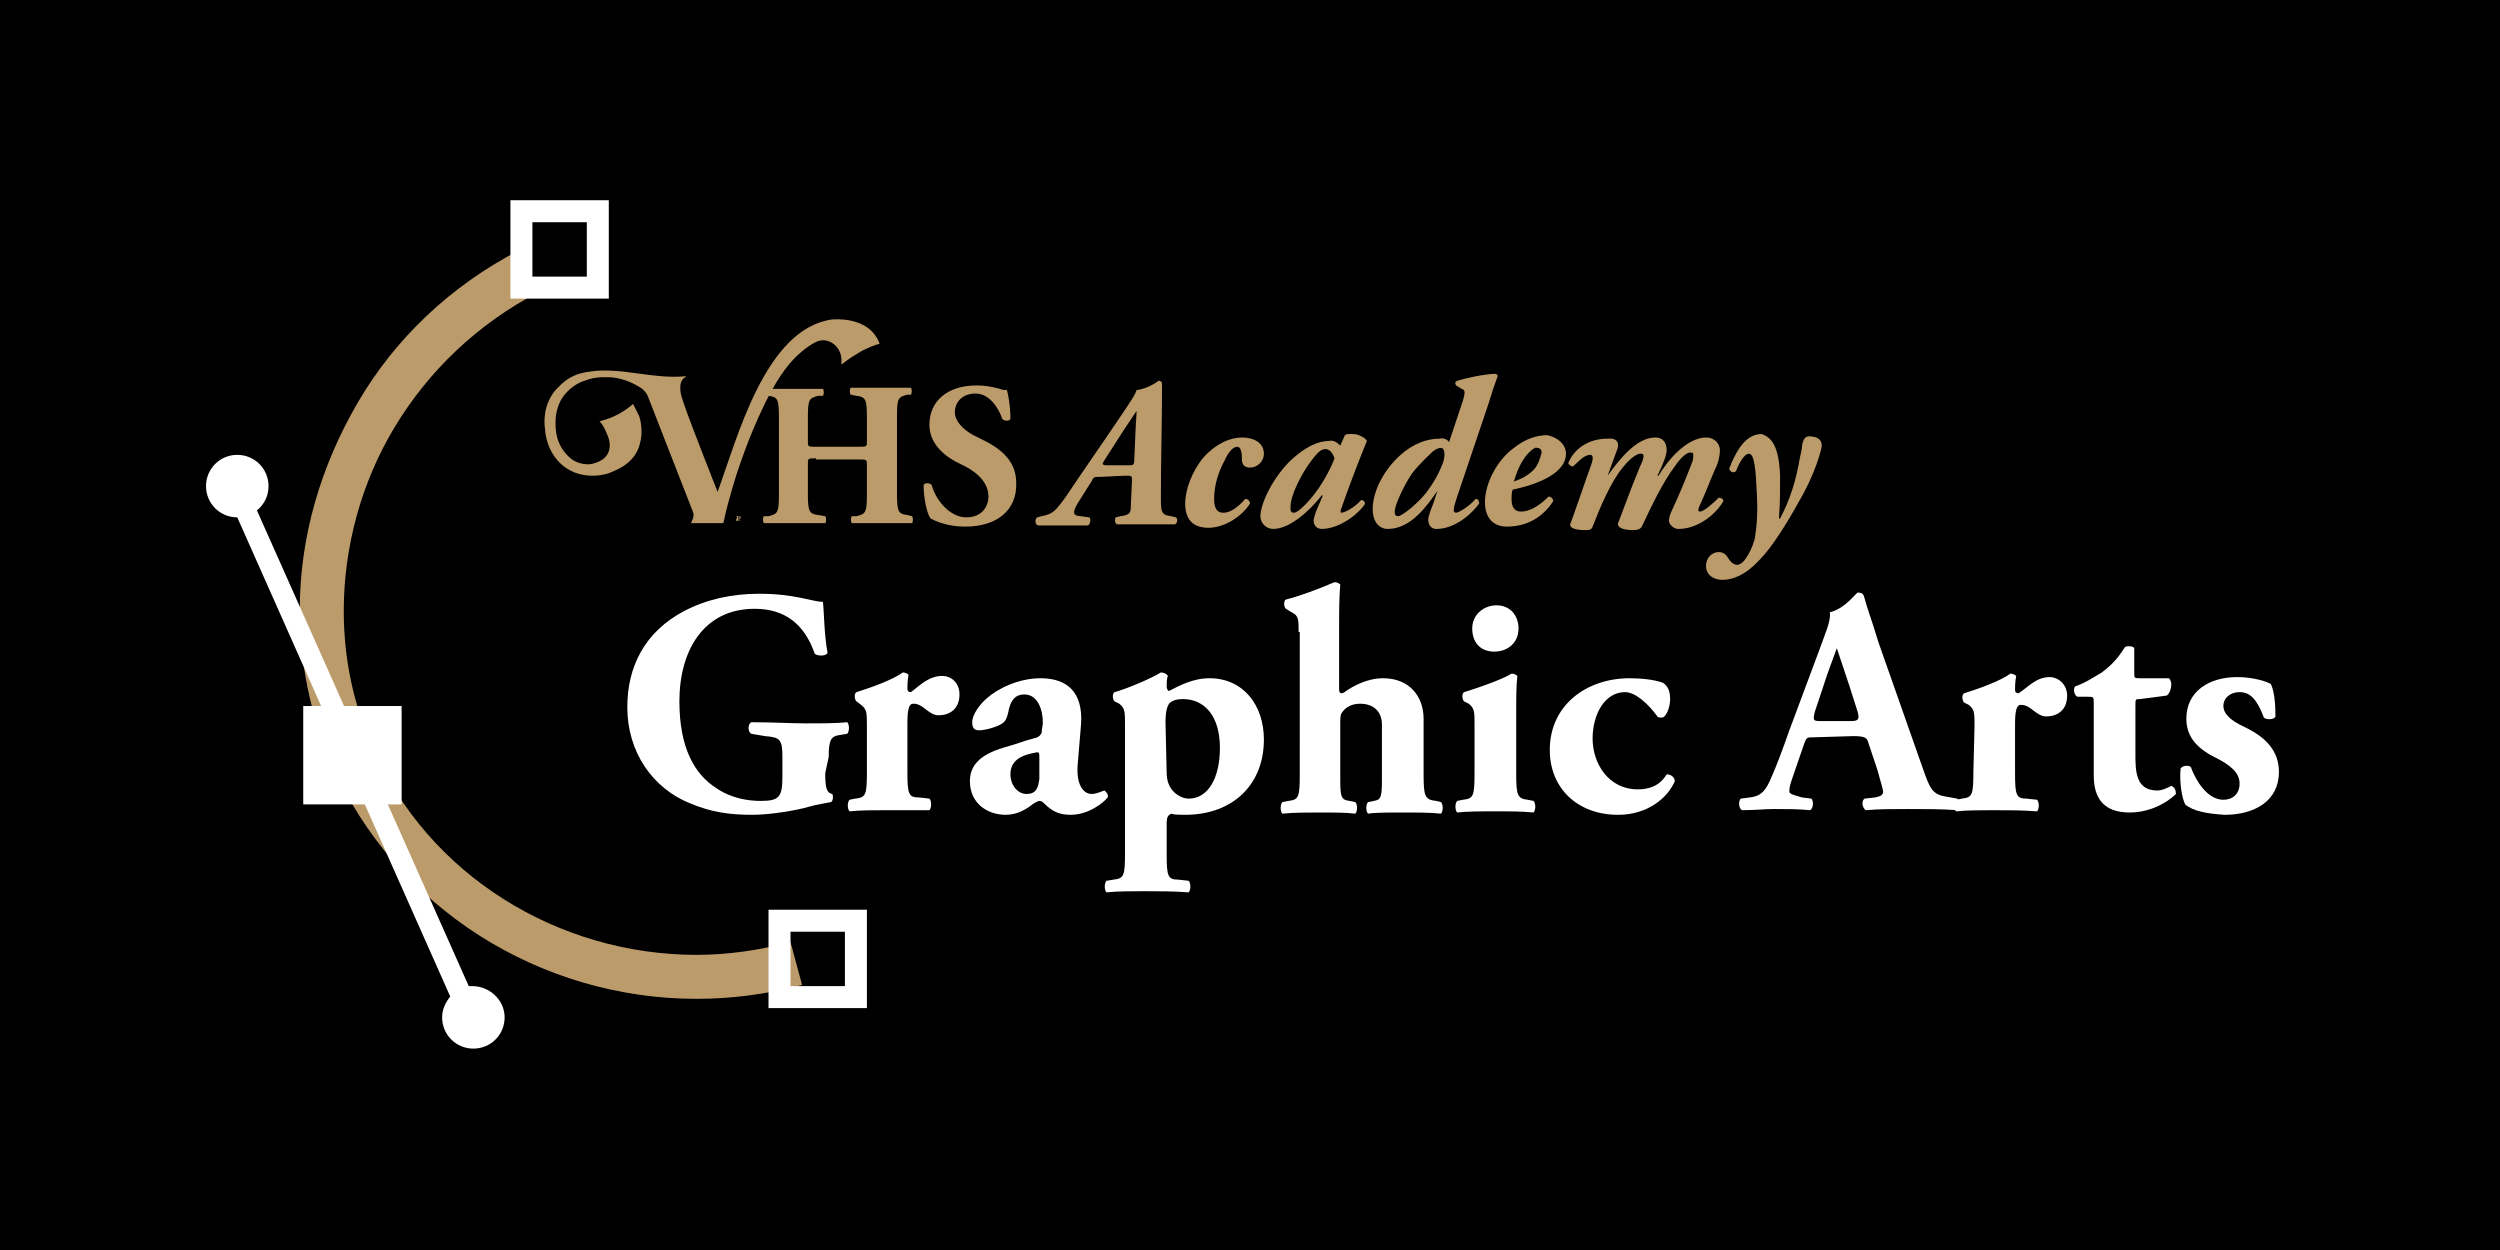
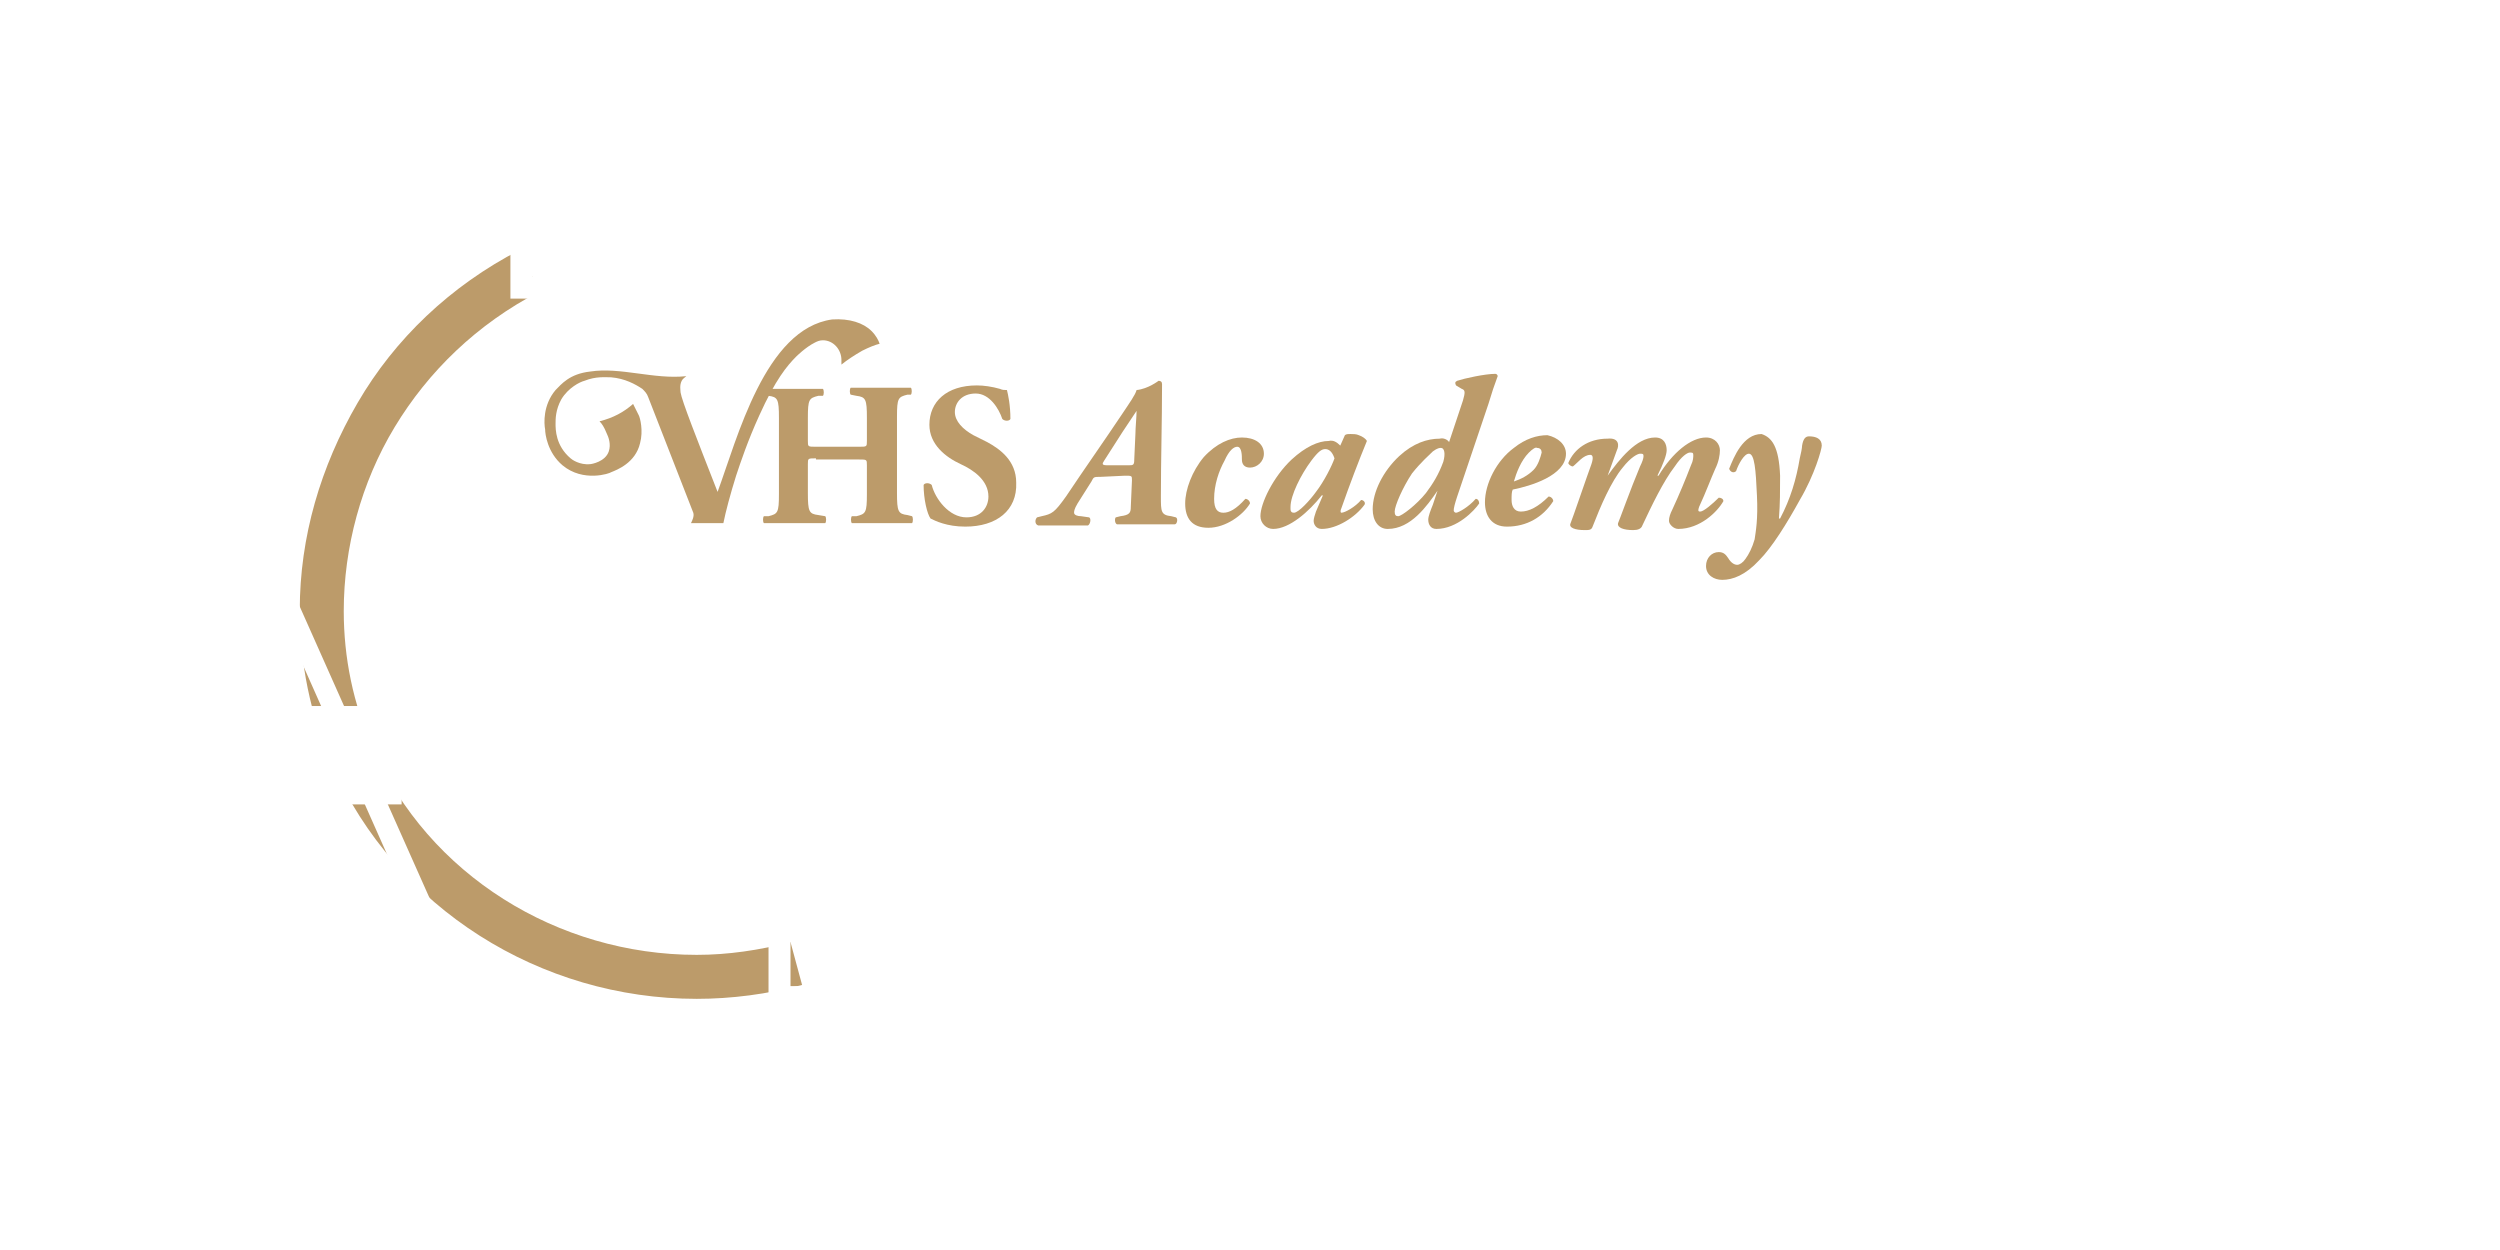
<svg xmlns="http://www.w3.org/2000/svg" id="Layer_1" x="0px" y="0px" viewBox="0 0 216 108" style="enable-background:new 0 0 216 108;" xml:space="preserve">
  <style type="text/css">	.st0{fill:#FFFFFF;}	.st1{fill:#BC9B6A;}</style>
-   <rect width="216" height="108" />
  <g>
    <g>
      <path class="st0" d="M71.3,66.8c0,1.2,0.1,1.7,0.6,1.8c0.1,0.1,0.1,0.6-0.1,0.7c-0.5,0.1-1.2,0.2-1.9,0.4c-1,0.3-3.3,0.7-4.9,0.7   c-1.9,0-3.5-0.2-5.4-1c-3.2-1.3-5.4-4.4-5.4-8.3c0-3.5,1.5-6.5,4.9-8.3c1.9-1,4.1-1.5,6.5-1.5c3.1,0,4.6,0.7,5.5,0.7   c0.1,0.8,0.1,2.8,0.4,4.4c-0.1,0.3-0.8,0.3-1.1,0.1c-0.9-2.6-2.6-3.9-5.2-3.9c-4.4,0-6.5,3.6-6.5,8c0,4,1.3,6.3,3.2,7.5   c1.3,0.9,2.8,1.1,3.8,1.1c1.6,0,1.9-0.3,1.9-2.1v-1.7c0-1.5-0.2-1.7-1.5-1.8l-1.2-0.2c-0.3-0.2-0.3-0.8,0-1c2,0,3.3,0.1,4.7,0.1   s2.7,0,3.6-0.1c0.2,0.2,0.2,0.8,0,1l-0.6,0.1c-0.8,0.1-1,0.4-1,1.9L71.3,66.8L71.3,66.8z" />
      <path class="st0" d="M74.9,62.7c0-1.1,0-1.4-0.5-1.8L74,60.6c-0.2-0.2-0.2-0.7,0-0.8c1.3-0.4,3.2-1.1,4-1.7c0.2,0,0.4,0.1,0.5,0.2   c-0.1,0.5-0.1,0.9-0.1,1.2c0,0.2,0.1,0.3,0.3,0.3c0.7-0.5,1.5-1.4,2.7-1.4c0.8,0,1.5,0.6,1.5,1.6c0,1.3-0.9,1.8-1.8,1.8   c-0.4,0-0.7-0.2-1.1-0.5c-0.6-0.5-0.9-0.5-1.1-0.5c-0.4,0-0.5,0.6-0.5,1.7v4.2c0,1.9,0.1,2.2,1,2.2l0.9,0.1c0.2,0.2,0.2,0.8,0,1   C79,70,77.9,70,76.6,70c-1.1,0-2.3,0-3.2,0.1c-0.2-0.2-0.2-0.8,0-1l0.5-0.1c0.9-0.1,1-0.3,1-2.3L74.9,62.7L74.9,62.7z" />
      <path class="st0" d="M93.1,66.2c-0.1,1.9,0.7,2.4,1.2,2.4c0.3,0,0.6-0.1,1.1-0.3c0.2,0.1,0.4,0.4,0.3,0.6   c-0.3,0.4-1.6,1.5-3.2,1.5c-1,0-1.6-0.3-2.3-1c-0.2-0.2-0.3-0.2-0.4-0.2s-0.3,0.1-0.6,0.3c-0.5,0.4-1.3,0.9-2.3,0.9   c-1.6,0-3.1-1-3.1-2.9c0-1.4,0.9-2.3,2.9-2.9c1.1-0.3,1.8-0.6,2.6-0.8c0.5-0.1,0.6-0.3,0.7-0.5c0-0.3,0.1-0.6,0.1-0.9   c0-1-0.4-2.4-1.6-2.4c-0.7,0-1.2,0.4-1.4,1.6c-0.1,0.4-0.2,0.7-0.5,0.9c-0.4,0.3-1.5,0.6-2,0.6c-0.5,0-0.6-0.3-0.6-0.7   c0-0.7,0.7-1.6,1.3-2.1c0.9-0.8,2.7-1.7,4.6-1.7c2.3,0,3.7,1.2,3.5,4L93.1,66.2L93.1,66.2z M89.8,65.5c0-0.4,0-0.5-0.2-0.5   c-1.2,0.2-2.3,0.6-2.3,1.9c0,0.9,0.6,1.7,1.4,1.7c0.8,0,1-0.5,1.1-1.3L89.8,65.5L89.8,65.5z" />
      <path class="st0" d="M97.2,62.6c0-1.1,0-1.4-0.5-1.8l-0.4-0.2c-0.2-0.2-0.2-0.7,0-0.8c1.1-0.3,3.2-1.2,4-1.7   c0.2,0,0.5,0.1,0.6,0.3c-0.1,0.3-0.1,0.6-0.1,0.9c0,0.2,0.1,0.4,0.2,0.4c0.8-0.4,2-1.1,3.5-1.1c2.9,0,4.7,2.3,4.7,5.3   c0,3.9-2.7,6.5-6.8,6.5c-0.4,0-1,0-1.2-0.1c-0.2,0.1-0.4,0.2-0.4,0.8v2.7c0,1.9,0.1,2.2,1,2.2l0.9,0.1c0.2,0.2,0.2,0.8,0,1   c-1.4-0.1-2.5-0.1-3.8-0.1c-1.2,0-2.3,0-3.3,0.1c-0.2-0.2-0.2-0.8,0-1l0.6-0.1c0.9-0.1,1-0.3,1-2.3L97.2,62.6L97.2,62.6z    M100.8,66.8c0,0.6,0.2,1.2,0.6,1.6c0.4,0.4,0.9,0.6,1.3,0.6c1.7,0,2.7-1.8,2.7-4.4c0-2.7-1.3-4.2-3.2-4.2c-0.5,0-0.9,0.1-1.2,0.4   c-0.1,0.2-0.3,0.5-0.3,1.6L100.8,66.8L100.8,66.8z" />
      <path class="st0" d="M112.2,54.6c0-1.1,0-1.4-0.6-1.7l-0.5-0.3c-0.2-0.2-0.2-0.7,0-0.8c1.2-0.3,2.8-0.9,4.2-1.5   c0.2,0,0.4,0.1,0.5,0.2c-0.1,1.1-0.1,2.3-0.1,4v5.1c0,0.2,0.1,0.3,0.2,0.3c0,0,0.2,0,0.4-0.2c0.6-0.4,1.8-1.1,3.2-1.1   c2.3,0,3.5,1.6,3.5,3.5v4.8c0,1.9,0.1,2.2,1.1,2.3l0.4,0.1c0.2,0.2,0.2,0.8,0,1c-0.9-0.1-2-0.1-3.3-0.1c-1.2,0-2.4,0-3,0.1   c-0.2-0.2-0.2-0.8,0-1l0.5-0.1c0.6-0.1,0.7-0.3,0.7-1.8v-4.8c0-1-0.6-1.8-1.9-1.8c-0.8,0-1.3,0.4-1.5,0.7c-0.2,0.2-0.2,0.5-0.2,1   v4.9c0,1.5,0.1,1.7,0.8,1.8l0.5,0.1c0.2,0.2,0.2,0.8,0,1c-0.9-0.1-1.7-0.1-3.1-0.1c-1.1,0-2.3,0-3.2,0.1c-0.2-0.2-0.2-0.8,0-1   l0.5-0.1c0.9-0.1,1-0.3,1-2.3V54.6L112.2,54.6z" />
      <path class="st0" d="M131,66.8c0,1.9,0.1,2.2,1,2.3l0.5,0.1c0.2,0.2,0.2,0.8,0,1c-1-0.1-2-0.1-3.3-0.1s-2.4,0-3.3,0.1   c-0.2-0.2-0.2-0.8,0-1l0.5-0.1c0.9-0.1,1-0.3,1-2.3v-4.2c0-1.1,0-1.4-0.5-1.8l-0.4-0.2c-0.2-0.2-0.2-0.7,0-0.8   c1.3-0.4,3.3-1.1,4.1-1.6c0.2,0,0.4,0.1,0.5,0.2c-0.1,0.8-0.1,2-0.1,3.3L131,66.8L131,66.8z M131.2,54.3c0,1.3-1,2-2.1,2   c-1.2,0-1.9-0.8-1.9-2c0-1.2,1-2,2.1-2C130.5,52.3,131.2,53.2,131.2,54.3L131.2,54.3z" />
      <path class="st0" d="M143.7,59c0.4,0.3,0.6,0.7,0.6,1.4c0,0.8-0.4,1.6-0.7,1.6c-0.1,0-0.4,0-0.4-0.1c-0.8-1.1-1.9-2.1-2.8-2.1   c-1.8,0-2.8,2-2.8,4c0,2.2,1.4,4.4,3.9,4.4c1,0,1.9-0.3,2.5-1.3c0.3,0,0.7,0.2,0.7,0.6c-0.6,1.4-2.3,2.9-4.9,2.9   c-3.5,0-5.9-2.3-5.9-5.6c0-3.9,3.2-6.2,6.9-6.2C141.7,58.6,142.9,58.7,143.7,59L143.7,59z" />
      <path class="st0" d="M156.8,63.7c-0.7,0-0.7,0-0.9,0.5l-1.1,3.2c-0.2,0.6-0.2,0.8-0.2,1c0,0.2,0.4,0.3,1.1,0.5l0.8,0.1   c0.2,0.2,0.2,0.8-0.1,1c-1-0.1-2-0.1-3.1-0.1c-0.9,0-1.6,0.1-2.8,0.1c-0.3-0.2-0.3-0.8-0.1-1l0.8-0.1c0.7-0.1,1.2-0.3,1.7-1.4   c0.5-1.1,1-2.4,1.7-4.4l2.5-6.7c0.6-1.7,1.1-2.7,1-3.5c1.3-0.3,2.3-1.7,2.4-1.7c0.4,0,0.5,0.1,0.6,0.5c0.2,0.8,0.6,1.8,1.2,3.8   l3.8,10.8c0.6,1.7,0.8,2.3,1.9,2.5l1.1,0.2c0.2,0.1,0.2,0.8,0,1c-1.3-0.1-2.8-0.1-4.2-0.1s-2.5,0-3.7,0.1c-0.3-0.2-0.4-0.8-0.1-1   l0.9-0.1c0.6-0.1,0.7-0.3,0.7-0.5c0-0.2-0.2-0.8-0.5-1.9l-0.8-2.4c-0.1-0.4-0.4-0.5-1.3-0.5L156.8,63.7L156.8,63.7z M159.9,62.3   c0.6,0,0.8-0.1,0.6-0.8l-0.7-2.2c-0.4-1.2-0.9-2.7-1.1-3.3c-0.2,0.6-0.8,2.1-1.2,3.4l-0.7,2.1c-0.2,0.8-0.1,0.8,0.6,0.8   L159.9,62.3L159.9,62.3z" />
      <path class="st0" d="M170.6,62.7c0-1.1,0-1.4-0.5-1.8l-0.4-0.2c-0.2-0.2-0.2-0.7,0-0.8c1.3-0.4,3.2-1.1,4-1.7   c0.2,0,0.4,0.1,0.5,0.2c-0.1,0.5-0.1,0.9-0.1,1.2c0,0.2,0.1,0.3,0.3,0.3c0.8-0.5,1.5-1.4,2.7-1.4c0.7,0,1.5,0.6,1.5,1.6   c0,1.3-0.9,1.8-1.8,1.8c-0.4,0-0.7-0.2-1.1-0.5c-0.6-0.5-0.9-0.5-1.1-0.5c-0.4,0-0.5,0.6-0.5,1.7v4.2c0,1.9,0.1,2.2,1,2.2l0.9,0.1   c0.2,0.2,0.2,0.8,0,1c-1.3-0.1-2.4-0.1-3.7-0.1c-1.1,0-2.4,0-3.3,0.1c-0.2-0.2-0.2-0.8,0-1l0.5-0.1c0.9-0.1,1-0.3,1-2.3   L170.6,62.7L170.6,62.7z" />
      <path class="st0" d="M184.9,60.4c-0.4,0-0.4,0-0.4,0.6v4.1c0,1.5,0,3.2,1.9,3.2c0.4,0,0.8-0.2,1.2-0.4c0.3,0.1,0.4,0.4,0.4,0.7   c-0.8,0.8-2.3,1.6-4,1.6c-2.3,0-3.1-1.3-3.1-3.2v-6.2c0-0.6,0-0.6-0.5-0.6h-0.9c-0.3-0.1-0.4-0.7-0.2-0.9c0.9-0.3,1.6-0.8,2.3-1.2   c0.5-0.4,1.2-0.9,2-2.2c0.2-0.1,0.7-0.1,0.8,0.1v2.1c0,0.5,0,0.5,0.5,0.5h2.5c0.1,0.1,0.2,0.3,0.2,0.5c0,0.3-0.1,0.8-0.4,1   L184.9,60.4L184.9,60.4z" />
-       <path class="st0" d="M188.8,69.5c-0.3-0.6-0.5-1.9-0.4-3.1c0.2-0.3,0.8-0.3,0.9-0.1c0.4,1.1,1.4,2.8,2.8,2.8   c0.8,0,1.4-0.5,1.4-1.4c0-1-0.9-1.6-1.8-2.1c-1.7-0.8-2.8-1.8-2.8-3.5c0-2.4,2-3.6,4.4-3.6c1.4,0,2.6,0.4,2.9,0.6   c0.3,0.6,0.4,1.7,0.4,2.8c-0.1,0.3-0.8,0.3-1,0.1c-0.6-1.6-1.2-2.2-2.1-2.2c-0.8,0-1.4,0.5-1.4,1.2c0,0.6,0.5,1.2,1.8,1.8   c1.9,0.9,3,2.1,3,3.9c0,2.5-2.1,3.7-4.7,3.7C190.7,70.3,189.5,70.1,188.8,69.5L188.8,69.5z" />
    </g>
    <g>
      <path class="st1" d="M44.9,21.6c-6,3.1-10.8,7.7-14,13.2s-5,11.6-5,17.9c0,4.5,0.9,9.1,2.8,13.4c5.5,12.4,18,20.2,31.5,20.2   c3,0,6.1-0.4,9.1-1.2l-1-3.7c-2.7,0.7-5.4,1.1-8.1,1.1c-12,0-23.2-6.9-28-17.9c-1.7-3.8-2.5-7.8-2.5-11.8c0-5.5,1.5-11.1,4.4-15.9   c2.9-4.8,7.1-8.9,12.5-11.7L44.9,21.6L44.9,21.6L44.9,21.6z" />
      <path class="st0" d="M50.7,19.2v4.7H46v-4.7H50.7 M52.6,17.3h-8.5v8.5h8.5V17.3z" />
      <path class="st0" d="M73,80.5v4.7h-4.7v-4.7L73,80.5 M74.9,78.6h-8.5v8.5h8.5V78.6z" />
      <path class="st0" d="M40.8,85.2c-0.1,0-0.2,0-0.3,0L22.2,44.1c0.6-0.5,1-1.2,1-2.1c0-1.5-1.2-2.7-2.7-2.7s-2.7,1.2-2.7,2.7   s1.2,2.7,2.7,2.7l18.4,41.4c-0.4,0.5-0.7,1.1-0.7,1.8c0,1.5,1.2,2.7,2.7,2.7s2.7-1.2,2.7-2.7S42.3,85.2,40.8,85.2L40.8,85.2z" />
      <rect x="26.2" y="61" class="st0" width="8.5" height="8.5" />
    </g>
    <g>
      <g>
        <path class="st1" d="M95.1,41.2c-0.6,0-0.6,0-0.8,0.4l-1.2,1.9c-0.3,0.5-0.3,0.7-0.3,0.8c0,0.2,0.3,0.3,0.6,0.3l0.7,0.1    c0.2,0.1,0.1,0.6-0.1,0.7c-0.9,0-1.7,0-2.5,0c-0.6,0-1.2,0-1.8,0c-0.3-0.1-0.3-0.5-0.1-0.7l0.4-0.1c0.9-0.2,1.1-0.3,2.1-1.7    c1.6-2.4,3.3-4.8,4.9-7.2c0.6-0.9,1.1-1.6,1.2-2c1-0.1,1.9-0.8,1.9-0.8h0c0.2,0,0.3,0.1,0.3,0.3c0,3.2-0.1,6.5-0.1,9.7    c0,1.3,0,1.6,0.9,1.7l0.4,0.1c0.2,0.1,0.1,0.6-0.1,0.6c-0.7,0-1.7,0-2.6,0c-1,0-1.8,0-2.4,0c-0.2-0.1-0.2-0.5-0.1-0.6l0.4-0.1    c0.8-0.1,0.9-0.3,0.9-0.8l0.1-2.3c0-0.4,0-0.4-0.6-0.4L95.1,41.2L95.1,41.2z M97.5,40.2c0.4,0,0.5,0,0.5-0.5l0.1-2.2    c0-0.5,0.1-1.5,0.1-2h0L97,37.3l-1.6,2.5c-0.2,0.3-0.2,0.4,0.3,0.4H97.5L97.5,40.2z" />
        <path class="st1" d="M102.4,43.5c0-1.2,0.6-2.8,1.6-4c1.1-1.2,2.3-1.7,3.3-1.7c1.1,0,1.9,0.5,1.9,1.4c0,0.7-0.6,1.2-1.2,1.2    c-0.5,0-0.7-0.3-0.7-0.7c0-0.3,0-1.1-0.4-1.1c-0.3,0-0.7,0.3-1.1,1.2c-0.5,0.9-0.9,2.1-0.9,3.3c0,0.9,0.3,1.2,0.8,1.2    s1.1-0.3,1.9-1.2c0.2,0,0.4,0.2,0.4,0.4c-0.6,1-2.1,2.1-3.6,2.1C103,45.6,102.4,44.8,102.4,43.5L102.4,43.5z" />
        <path class="st1" d="M115.8,38.5l0.4-0.9c0.1-0.1,0.3-0.1,0.5-0.1c0.2,0,0.5,0,0.7,0.1c0.3,0.1,0.6,0.3,0.7,0.5    c-0.7,1.7-1.5,3.8-2.2,5.8c-0.1,0.2-0.1,0.4,0,0.4c0.3,0,1.2-0.5,1.7-1.1c0.2,0,0.4,0.2,0.3,0.4c-0.8,1.1-2.4,2.1-3.7,2.1    c-0.5,0-0.7-0.4-0.7-0.7c0-0.2,0.1-0.5,0.2-0.8l0.6-1.4h-0.1c-1.1,1.4-2.8,2.9-4.2,2.9c-0.6,0-1.1-0.5-1.1-1.1    c0-1.1,1.1-3.4,2.7-4.9c1.2-1.1,2.3-1.6,3.2-1.6C115.2,38,115.5,38.2,115.8,38.5L115.8,38.5z M114.5,38.8c-0.3,0-0.6,0.2-1.2,1    c-0.9,1.2-1.8,3-1.8,4v0.2c0,0.2,0.1,0.3,0.3,0.3c0.4,0,1.4-1.1,1.9-1.8c0.7-0.9,1.4-2.3,1.6-2.9C115.1,39,114.8,38.8,114.5,38.8    L114.5,38.8z" />
        <path class="st1" d="M125.2,38.2l1.2-3.6c0.2-0.7,0.2-0.9-0.1-1l-0.5-0.3c-0.1-0.2-0.1-0.3,0.1-0.4c0.6-0.2,2.4-0.6,3.3-0.6    c0.1,0,0.2,0.1,0.2,0.2c-0.3,0.8-0.5,1.4-0.8,2.4l-2.7,8c-0.2,0.6-0.3,1-0.3,1.2c0,0.1,0.1,0.2,0.2,0.2c0.2,0,1.1-0.5,1.7-1.2    c0.2,0,0.3,0.2,0.3,0.4c-0.4,0.6-1.9,2.2-3.7,2.2c-0.5,0-0.7-0.4-0.7-0.8c0-0.3,0.2-0.8,0.4-1.3l0.4-1.2h0    c-0.9,1.3-2.3,3.3-4.3,3.3c-0.8,0-1.3-0.7-1.3-1.7c0-1.5,0.9-3.3,2.3-4.6c1.2-1.1,2.4-1.5,3.5-1.5    C124.7,37.8,125.1,38,125.2,38.2L125.2,38.2z M120.5,44.2c0,0.3,0.1,0.4,0.3,0.4c0.3,0,1.6-1,2.4-2c0.6-0.8,1.1-1.6,1.5-2.7    c0.2-0.7,0.1-1.2-0.2-1.2c-0.1,0-0.3,0-0.7,0.3c-0.3,0.3-1,0.9-1.8,1.9C121.2,42.1,120.5,43.7,120.5,44.2z" />
        <path class="st1" d="M135.3,39.2c0,1.9-3.1,2.8-4.6,3.1c-0.1,0.2-0.1,0.5-0.1,0.9c0,0.5,0.2,1,0.8,1c0.7,0,1.5-0.4,2.4-1.3    c0.2,0,0.4,0.2,0.4,0.4c-0.9,1.4-2.3,2.2-4,2.2c-1.3,0-1.9-0.9-1.9-2.1c0-1.6,1-3.6,2.5-4.7c1-0.8,2-1.1,2.9-1.1    C134.6,37.8,135.3,38.4,135.3,39.2L135.3,39.2z M132.1,39.1c-0.7,0.7-1.1,1.8-1.3,2.5c0.6-0.2,1.2-0.5,1.7-1    c0.4-0.4,0.6-1.1,0.7-1.5c0-0.2-0.1-0.4-0.4-0.4C132.7,38.6,132.4,38.8,132.1,39.1L132.1,39.1z" />
        <path class="st1" d="M139.7,38.9l-0.8,2.2h0c1-1.4,2.5-3.3,4.1-3.3c0.8,0,1,0.6,1,1.1c0,0.4-0.3,1.2-0.8,2.2h0.1    c1.2-2,2.8-3.3,4.1-3.3c0.8,0,1.2,0.6,1.2,1.1c0,0.4-0.1,1-0.4,1.6c-0.4,0.9-0.8,2-1.4,3.3c-0.1,0.3-0.1,0.4,0.1,0.4    c0.3,0,1.1-0.7,1.6-1.2c0.2,0,0.4,0.1,0.4,0.3c-0.5,0.9-2,2.4-3.9,2.4c-0.4,0-0.8-0.4-0.8-0.7c0-0.3,0.1-0.6,0.3-1    c0.6-1.3,1.1-2.5,1.6-3.8c0.2-0.4,0.2-0.7,0.2-0.9c0-0.2-0.1-0.2-0.3-0.2c-0.2,0-0.7,0.3-1.3,1.2c-1,1.3-2,3.4-2.8,5.1    c-0.1,0.3-0.4,0.4-0.8,0.4c-0.8,0-1.4-0.2-1.3-0.6c0.1-0.2,1.1-3,1.9-4.9c0.2-0.4,0.3-0.7,0.3-0.9c0-0.2-0.1-0.2-0.3-0.2    c-0.2,0-0.8,0.3-1.5,1.2c-1,1.2-1.9,3.3-2.6,5.1c-0.1,0.3-0.3,0.3-0.7,0.3c-0.8,0-1.4-0.2-1.2-0.6c0.1-0.2,1.5-4.3,1.8-5.1    c0.2-0.6,0.1-0.8-0.1-0.8c-0.6,0-1.1,0.7-1.5,1c-0.2,0-0.4-0.2-0.4-0.3c0.5-1.2,1.7-2.1,3.4-2.1    C139.9,37.8,139.9,38.5,139.7,38.9L139.7,38.9z" />
        <path class="st1" d="M153.8,41.1c0,1.3,0,2.4-0.1,3.7h0.1c0.9-1.7,1.4-3.4,1.7-5.2c0.1-0.4,0.2-0.9,0.2-1.1    c0.1-0.6,0.3-0.8,0.6-0.8c0.6,0,1.1,0.2,1.1,0.8c0,0.3-0.6,2.5-1.9,4.7c-1.1,2-2.4,4.1-3.5,5.2c-1.2,1.3-2.3,1.7-3.2,1.7    c-0.7,0-1.4-0.4-1.4-1.2c0-0.7,0.5-1.2,1.1-1.2c0.4,0,0.6,0.2,0.8,0.5c0.3,0.5,0.6,0.6,0.8,0.6c0.2,0,0.5-0.2,0.7-0.5    c0.3-0.4,0.6-1,0.8-1.7c0.1-0.7,0.3-1.7,0.2-3.8c-0.1-2.2-0.2-3.6-0.7-3.6c-0.4,0-0.9,0.9-1.1,1.5c-0.2,0.2-0.5,0.1-0.6-0.2    c0.4-1,1.2-3,2.8-3C153.1,37.8,153.7,38.6,153.8,41.1L153.8,41.1z" />
      </g>
      <g>
        <g>
          <path class="st1" d="M70.5,39.6c-0.7,0-0.7,0-0.7,0.5v2.5c0,1.6,0.1,1.8,0.9,1.9l0.6,0.1c0.1,0.1,0.1,0.5,0,0.6     c-1,0-1.9,0-2.7,0c-0.8,0-1.7,0-2.6,0c-0.1-0.1-0.1-0.5,0-0.6l0.4,0c0.8-0.2,0.9-0.3,0.9-1.9v-6.6c0-1.6-0.1-1.8-0.9-1.9l-0.4,0     c-0.1-0.1-0.1-0.5,0-0.6c0.9,0,1.8,0,2.6,0c0.8,0,1.7,0,2.5,0c0.1,0.1,0.1,0.5,0,0.6l-0.4,0c-0.8,0.2-0.9,0.3-0.9,1.9v2     c0,0.5,0,0.5,0.7,0.5h3.7c0.7,0,0.7,0,0.7-0.5v-2c0-1.6-0.1-1.8-0.9-1.9l-0.5-0.1c-0.1-0.1-0.1-0.5,0-0.6c1,0,1.8,0,2.7,0     s1.7,0,2.5,0c0.1,0.1,0.1,0.5,0,0.6l-0.3,0c-0.8,0.2-0.9,0.3-0.9,1.9v6.6c0,1.6,0.1,1.8,0.9,1.9l0.4,0.1c0.1,0.1,0.1,0.5,0,0.6     c-0.9,0-1.8,0-2.6,0c-0.9,0-1.8,0-2.6,0c-0.1-0.1-0.1-0.5,0-0.6l0.4,0c0.8-0.2,0.9-0.3,0.9-1.9v-2.5c0-0.5,0-0.5-0.7-0.5H70.5     L70.5,39.6z" />
          <path class="st1" d="M83.4,45.5c-1.6,0-2.6-0.5-3-0.7c-0.3-0.4-0.6-1.7-0.6-2.9c0.1-0.2,0.5-0.2,0.7,0c0.3,1.2,1.5,2.8,3,2.8     c1.3,0,1.9-0.9,1.9-1.8c0-1.4-1.3-2.3-2.4-2.8c-1.3-0.6-2.7-1.7-2.7-3.4c0-2,1.5-3.4,4.1-3.4c0.6,0,1.3,0.1,2,0.3     c0.2,0.1,0.4,0.1,0.6,0.1c0.1,0.4,0.3,1.3,0.3,2.5c-0.1,0.2-0.5,0.2-0.7,0c-0.3-0.9-1.1-2.2-2.3-2.2c-1.2,0-1.8,0.8-1.8,1.6     c0,0.8,0.7,1.5,1.6,2l1.2,0.6c1.1,0.6,2.5,1.6,2.5,3.5C87.9,44.1,86.1,45.5,83.4,45.5L83.4,45.5z" />
        </g>
        <g>
          <path class="st1" d="M55.5,33.6c0.2,0.2,0.4,0.4,0.5,0.7l0,0c1.3,3.3,2.6,6.7,3.9,10c0.1,0.3-0.1,0.7-0.2,0.9h2.8     c0.2-1,0.6-2.5,1.1-4.1c0.4-1.2,1-3,2-5.2c1.4-3.1,2.4-4.3,3.2-5.1c0,0,0.8-0.8,1.6-1.2l0,0c0.2-0.1,0.4-0.2,0.7-0.2     c0.9,0,1.6,0.8,1.6,1.7c0,0.1,0,0.2,0,0.4l0,0c0.5-0.4,1.1-0.8,1.8-1.2c0.6-0.3,1.1-0.5,1.5-0.6c-0.1-0.3-0.3-0.7-0.7-1.1     c-0.7-0.7-1.9-1.1-3.4-1c-5.8,0.8-8.2,10.3-9.9,14.9c-1.8-4.6-3.1-7.9-3.2-8.6c0-0.2-0.1-0.6,0.1-1c0.1-0.2,0.3-0.3,0.4-0.4     c-2.8,0.3-5.7-0.8-8.3-0.4c-1.8,0.2-2.5,1.1-3,1.6c-1.1,1.3-1,2.9-0.9,3.4c0,0.4,0.2,2,1.5,3.1c1.8,1.5,4.1,0.7,4.2,0.6     c0.5-0.2,2.1-0.8,2.5-2.5c0.3-1.1,0-2.2-0.1-2.4c-0.2-0.4-0.4-0.8-0.5-1c-0.8,0.7-1.7,1.2-2.9,1.5c0.2,0.2,0.4,0.5,0.6,1     c0.2,0.4,0.4,1,0.2,1.6c-0.3,0.9-1.5,1.1-1.6,1.1c-0.9,0.1-1.6-0.4-1.7-0.5C48,38.5,48,37.1,48,36.6c0-0.4,0-1.2,0.5-2.1     c0.6-1,1.6-1.5,2-1.6c1-0.4,1.8-0.3,2.3-0.3C54,32.7,54.9,33.2,55.5,33.6L55.5,33.6L55.5,33.6z" />
-           <path class="st1" d="M63.4,44.8c0-0.2,0.2-0.4,0.4-0.4s0.4,0.2,0.4,0.4s-0.2,0.4-0.4,0.4S63.4,45,63.4,44.8z M63.8,45.2     c0.2,0,0.4-0.2,0.4-0.4s-0.2-0.4-0.4-0.4s-0.4,0.2-0.4,0.4S63.6,45.2,63.8,45.2z M63.7,44.7C63.7,44.6,63.7,44.6,63.7,44.7     L63.7,44.7l-0.1-0.1c0.1,0,0.1,0,0.2,0s0.2,0,0.2,0.1c0,0.1,0,0.1-0.1,0.1c0,0,0,0,0,0C63.9,44.9,64,45,64,45c0,0,0,0,0,0v0     c0,0,0,0,0,0c-0.1,0-0.1,0-0.1-0.1c0,0,0-0.1-0.1-0.1c0,0,0,0,0,0c0,0,0,0,0,0v0.1c0,0.1,0,0.1,0,0.1h0c0,0,0,0,0,0     c0,0-0.1,0-0.1,0s-0.1,0-0.1,0v0h0c0,0,0,0,0-0.1L63.7,44.7L63.7,44.7z M63.8,44.8C63.8,44.8,63.8,44.8,63.8,44.8     c0.1,0,0.1,0,0.1-0.1c0,0,0-0.1-0.1-0.1c0,0,0,0,0,0L63.8,44.8L63.8,44.8z" />
        </g>
      </g>
    </g>
  </g>
</svg>